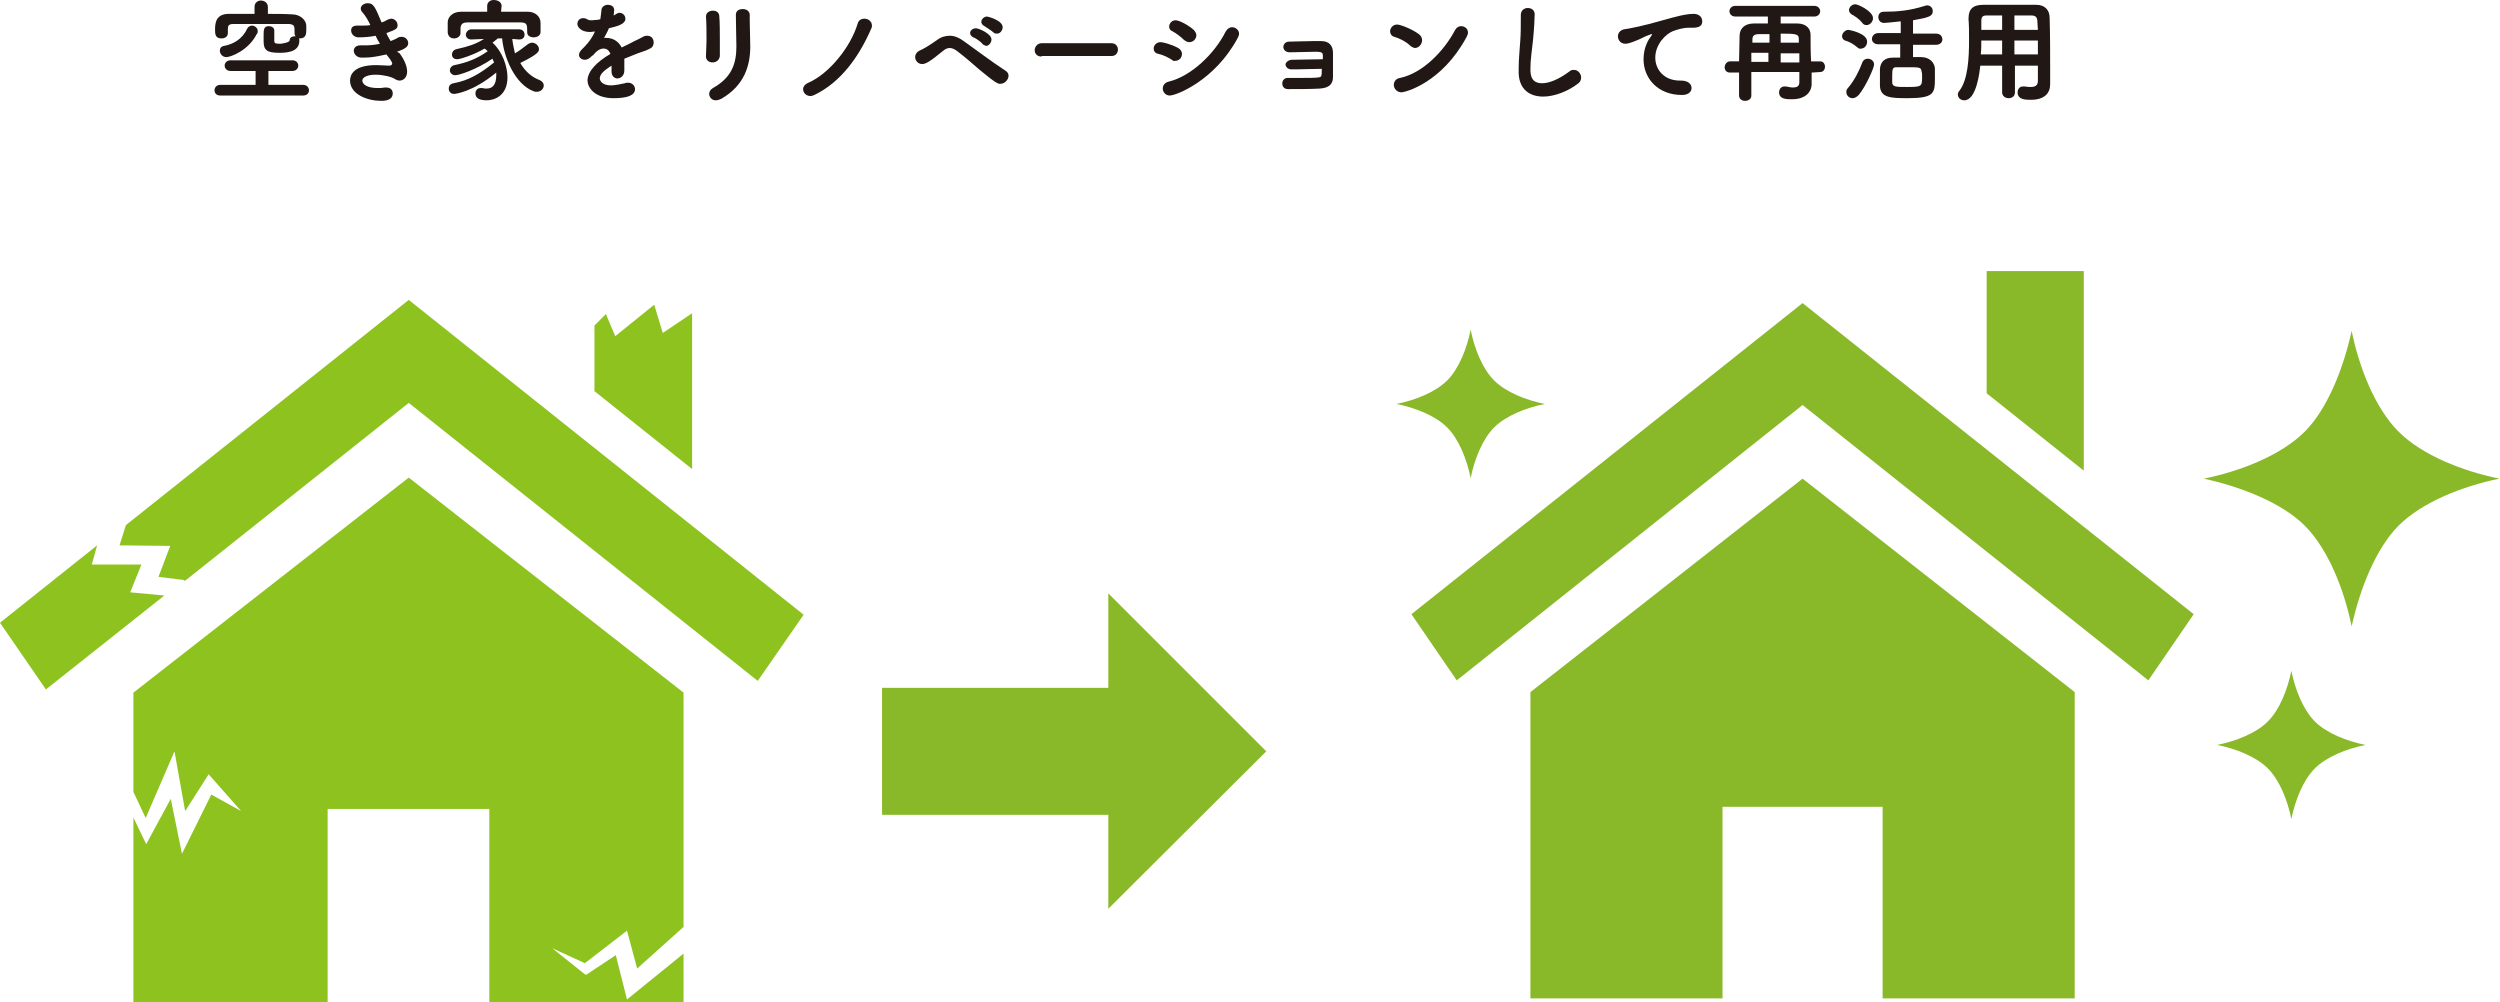
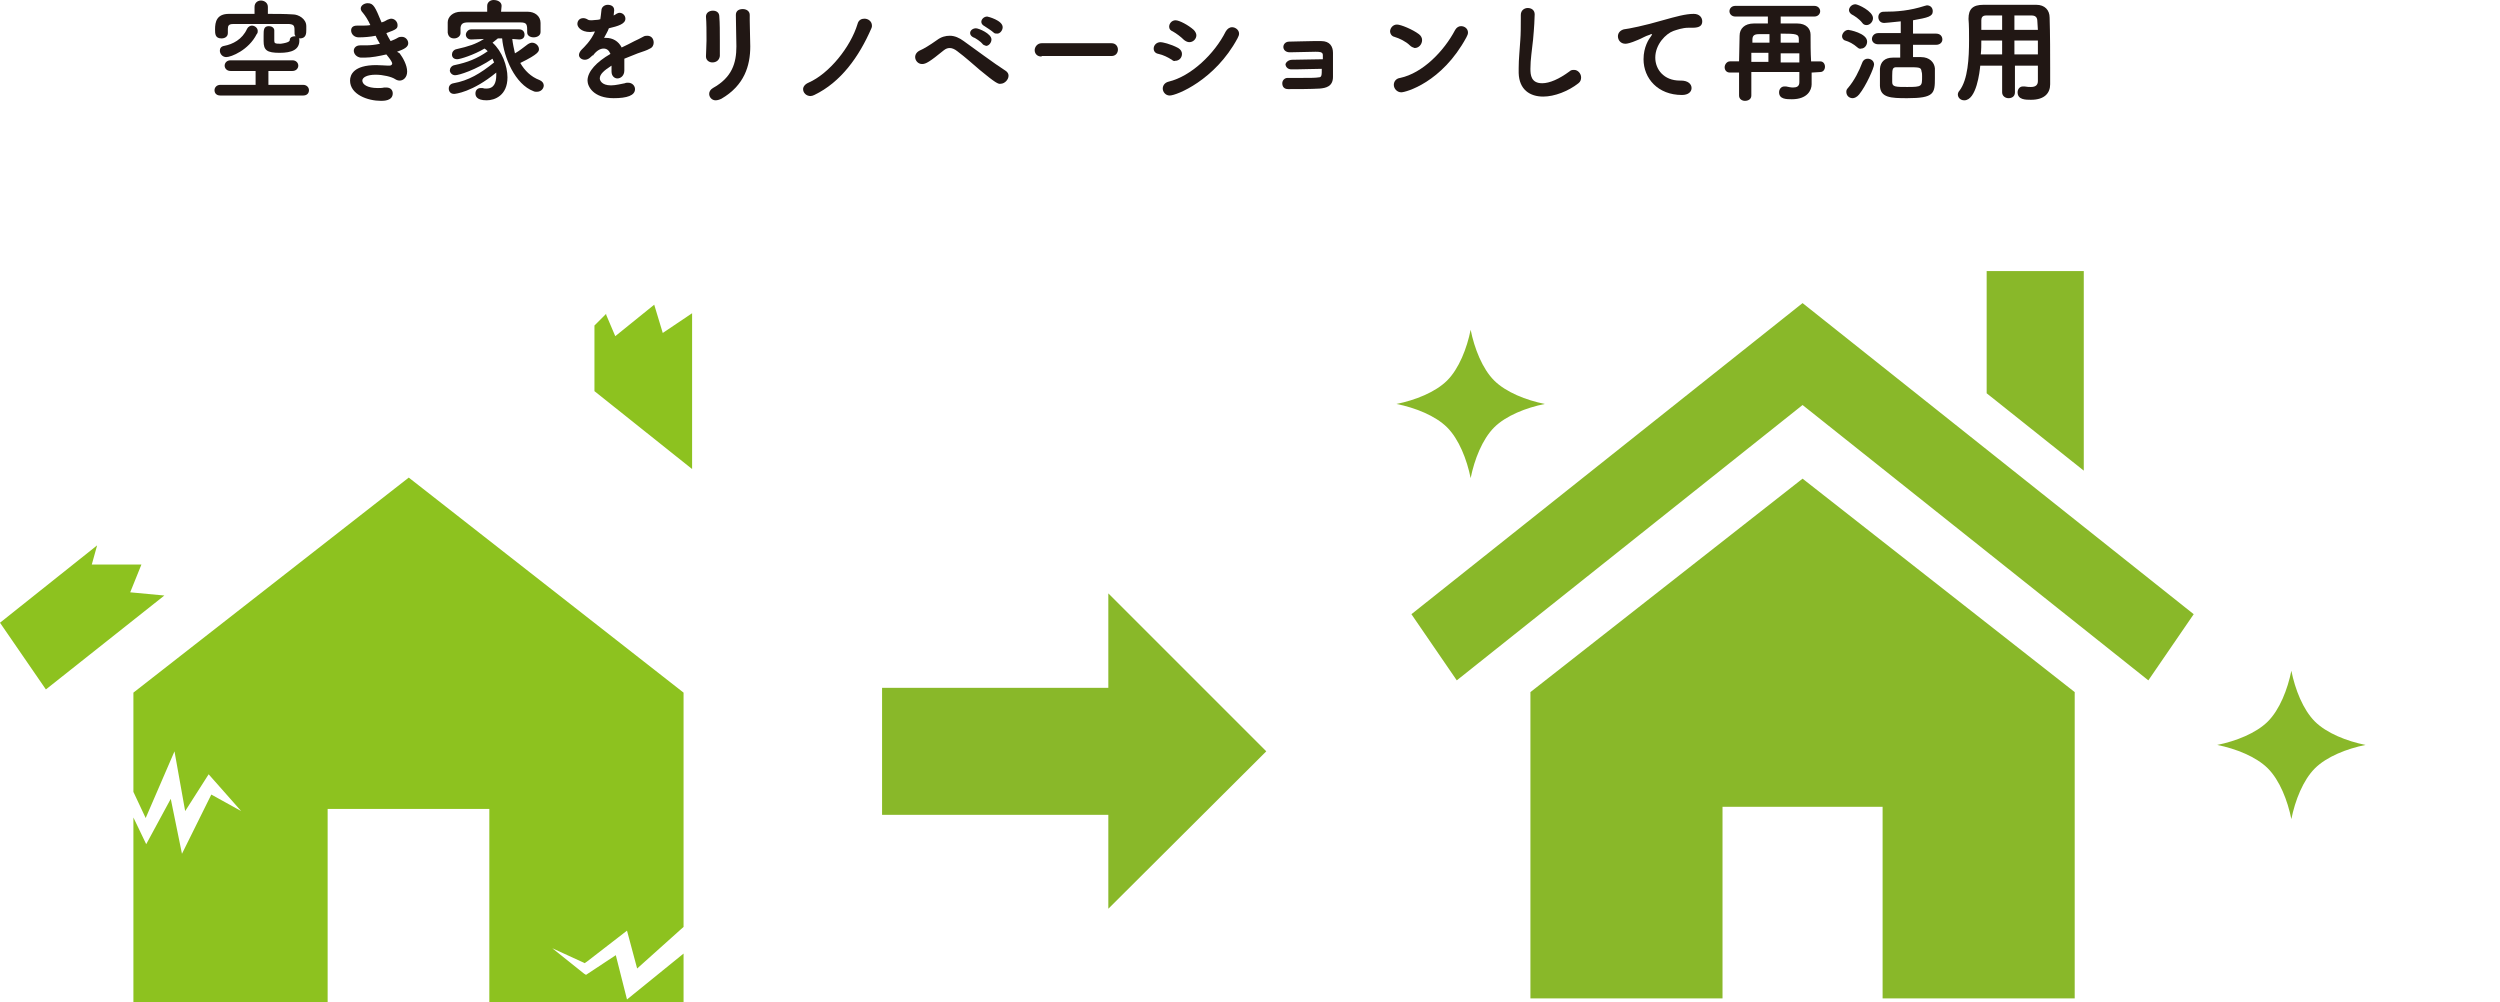
<svg xmlns="http://www.w3.org/2000/svg" version="1.1" x="0px" y="0px" viewBox="0 0 468.5 187.8" style="enable-background:new 0 0 468.5 187.8;" xml:space="preserve">
  <style type="text/css">
	.st0{fill:#211714;}
	.st1{fill:#89B829;}
	.st2{fill:#8DC21F;}
</style>
  <g id="レイヤー_1">
</g>
  <g id="レイヤー_3">
    <g>
      <g>
        <path class="st0" d="M41.3,17.9c-0.8,0-1.1-0.5-1.1-1s0.4-1,1.1-1l6.6,0v-2.6h-4.7c-0.7,0-1.1-0.5-1.1-1c0-0.5,0.4-1,1.1-1h11.6     c0.7,0,1.1,0.5,1.1,1c0,0.5-0.4,1-1.1,1h-4.5v2.6l6.5,0c0.7,0,1.1,0.5,1.1,1c0,0.5-0.3,1-1.1,1H41.3z M54.3,7.5     c0-0.5,0.5-0.7,0.9-0.7h0.2c-0.1-0.1-0.2-0.3-0.2-0.5V6.1c0-1.2,0-1.5-1-1.6c-1.7,0-4,0-6.2,0c-1.6,0-3.1,0-4.3,0     c-0.8,0-1,0.3-1,0.9v0.8c0,0.7-0.6,1-1.2,1c-1.2,0-1.2-0.9-1.2-1.7c0-1.4,0.3-2.9,2.6-2.9c1.6,0,3.2,0,4.8,0V1.3     c0-0.8,0.6-1.2,1.2-1.2c0.6,0,1.3,0.4,1.3,1.2l0,1.3c1.6,0,3.2,0,4.7,0.1c1,0,2.5,0.8,2.5,2.2c0,0.3,0,0.5,0,0.7     c0,0.6,0,1.6-1.2,1.6c-0.1,0-0.1,0-0.2,0c0.1,0.1,0.1,0.2,0.1,0.4c0,1.7-1.4,2.3-3.7,2.3c-2.4,0-3-0.5-3-2.2c0-0.1,0-0.6,0-1     c0-1.1,0-1.8,1-1.8c0.5,0,1,0.3,1,0.8v1.9c0,0.5,0.1,0.6,1.2,0.6C54.1,8,54.3,7.7,54.3,7.5L54.3,7.5z M42.4,10.7     c-0.7,0-1.2-0.6-1.2-1.2c0-0.4,0.2-0.8,0.8-0.9c1.6-0.3,3.4-1.2,4.3-3.2c0.2-0.4,0.6-0.6,0.9-0.6c0.5,0,1.1,0.4,1.1,1     c0,0.2,0,0.4-0.2,0.6C46.6,9.4,43.3,10.7,42.4,10.7z" />
        <path class="st0" d="M74.9,10c0.6,0.8,1.4,2.2,1.4,3.4c0,1.1-0.7,1.7-1.4,1.7c-0.3,0-0.6-0.1-0.9-0.3c-0.6-0.4-2.2-0.8-3.6-0.8     c-1.6,0-2.5,0.5-2.5,1.1c0,0.7,0.9,1.4,2.9,1.4c0.4,0,0.8,0,1.2-0.1c0.1,0,0.3,0,0.4,0c0.8,0,1.2,0.5,1.2,1.1     c0,1.4-1.7,1.4-2.2,1.4c-2.5,0-5.8-1.2-5.8-3.8c0-1.1,0.7-2.9,4.9-2.9c0.9,0,1.7,0.1,2.2,0.1h0.3c0.3,0,0.5-0.2,0.5-0.4     c0-0.2-0.3-0.7-0.7-1.2l-0.4-0.5c-1.3,0.3-2.8,0.6-4.1,0.6c-0.2,0-0.4,0-0.7,0c-0.8-0.1-1.3-0.7-1.3-1.3c0-0.5,0.4-1,1.2-1     c0.1,0,0.2,0,0.3,0c0.3,0,0.5,0,0.8,0c0.8,0,1.7-0.1,2.6-0.3c-0.3-0.5-0.6-1-0.8-1.5c-1,0.2-2.1,0.3-3.2,0.3     c-0.8,0-1.4-0.6-1.4-1.3c0-0.5,0.3-0.9,1.1-0.9h0.1c0.2,0,0.4,0,0.7,0c0.6,0,1.2,0,1.7-0.1c-0.4-0.9-0.9-1.7-1.4-2.3     c-0.3-0.3-0.4-0.6-0.4-0.8c0-0.6,0.7-1,1.3-1c1.1,0,1.4,0.7,2.6,3.6c0.4-0.1,0.8-0.3,1.1-0.5c0.3-0.1,0.5-0.2,0.7-0.2     c0.7,0,1.2,0.6,1.2,1.2s-0.1,0.8-2.1,1.5c0.2,0.5,0.5,1,0.8,1.5c0.5-0.2,1-0.4,1.3-0.6c0.3-0.2,0.6-0.2,0.8-0.2     c0.7,0,1.2,0.6,1.2,1.2c0,0.7-0.7,1.1-2.1,1.6L74.9,10z" />
        <path class="st0" d="M96,7.3c0.1,0.9,0.3,1.8,0.5,2.7c0.9-0.5,1.7-1.2,2.4-1.7C99.2,8.1,99.5,8,99.7,8c0.7,0,1.3,0.6,1.3,1.2     c0,0.4,0,0.9-3.5,2.6c0.8,1.4,2,2.6,3.6,3.2c0.5,0.2,0.8,0.6,0.8,1c0,0.6-0.5,1.2-1.3,1.2c-0.2,0-0.4,0-0.6-0.1     c-3.5-1.3-5.6-6.4-5.9-9.9h-0.8l-1,0.8c1.8,1.6,2.8,4.4,2.8,6.5c0,3.4-2.4,4.3-3.9,4.3c-2,0-2.1-0.9-2.1-1.3c0-0.5,0.3-1,1-1     c0.1,0,0.2,0,0.3,0c0.3,0.1,0.5,0.1,0.8,0.1c1.3,0,1.8-1,1.8-2.5c0-0.2,0-0.3,0-0.5c-4.5,3.7-7.7,4-7.9,4c-0.7,0-1-0.5-1-1     c0-0.5,0.3-0.9,0.9-1c2.8-0.5,5-1.8,7.6-3.9c-0.1-0.2-0.2-0.4-0.3-0.7c-3.1,2.1-6.3,3.1-7,3.1c-0.6,0-1-0.5-1-0.9     c0-0.4,0.3-0.9,0.9-1c2.4-0.5,4.2-1.2,6.2-2.6c-0.2-0.2-0.4-0.4-0.6-0.5c-2,1.2-4.6,2-5.1,2c-0.7,0-1-0.4-1-0.9     c0-0.4,0.3-0.9,0.9-1c2.2-0.5,3.5-0.9,5.1-1.9l-2.4,0.1h0c-0.7,0-1-0.5-1-0.9s0.4-1,1-1h9c0.7,0,1,0.5,1,1c0,0.5-0.3,0.9-1,0.9h0     L96,7.3z M93.9,2.2c1.7,0,3.4,0,5,0c1.3,0,2.4,0.8,2.4,2.1c0,0.3,0,0.7,0,1c0,0.3,0,0.5,0,0.7c0,0.7-0.7,1-1.3,1     c-0.6,0-1.2-0.3-1.2-0.9v0c0-1.5,0-1.9-1.3-1.9c-1.7,0-3.8,0-5.8,0c-1.4,0-2.8,0-4,0c-1,0-1.3,0.3-1.4,1v1c0,0.6-0.6,1-1.2,1     c-0.6,0-1.1-0.3-1.2-1.1c0-0.3,0-0.5,0-0.9s0-0.7,0-1c0-1,0.9-2,2.5-2c1.6,0,3.2,0,4.9,0V1.1c0-0.7,0.6-1.1,1.2-1.1     C93.3,0,94,0.4,94,1.1v0L93.9,2.2z" />
        <path class="st0" d="M112.5,3.6c0.1-0.5,0.1-0.9,0.2-1.6c0-0.7,0.6-1.1,1.2-1.1c0.1,0,1.2,0,1.2,1c0,0.3-0.1,0.7-0.1,1     c0.2-0.1,0.4-0.2,0.5-0.3c0.2-0.1,0.4-0.2,0.6-0.2c0.6,0,1.1,0.5,1.1,1.1c0,1-1.4,1.4-3.1,1.8c-0.2,0.6-0.6,1.2-0.9,1.8     c0.1,0,0.3,0,0.4,0c1.2,0,2.3,0.6,2.9,1.8c0.8-0.4,1.7-0.8,2.4-1.2c0.5-0.2,1-0.5,1.6-0.8c0.3-0.2,0.6-0.2,0.8-0.2     c0.8,0,1.2,0.6,1.2,1.3c0,0.4-0.2,0.9-0.7,1.1c-0.7,0.4-1.2,0.5-2.3,0.9c-0.8,0.3-1.7,0.7-2.5,1c0,0.4,0,0.8,0,1.2     c0,0.3,0,0.7,0,1c0,1-0.7,1.5-1.3,1.5c-0.5,0-1.1-0.4-1.1-1.3v-0.1c0-0.4,0-0.7,0-1c-1.4,0.9-2.2,1.6-2.2,2.4     c0,0.3,0.3,1.3,2.1,1.3c0.9,0,2-0.3,2.6-0.4c0.2-0.1,0.4-0.1,0.6-0.1c0.8,0,1.3,0.6,1.3,1.2c0,1.2-1.5,1.7-4,1.7     c-3.8,0-4.9-2.2-4.9-3.3c0-1.7,1.7-3.5,4.3-5c-0.3-0.7-0.7-1-1.3-1c-0.6,0-1.3,0.4-1.9,1.2c0,0.1-0.1,0.1-0.2,0.1     c-0.2,0.2-0.7,0.8-1.4,0.8c-0.6,0-1.1-0.4-1.1-0.9c0-0.3,0.2-0.7,0.5-1c0.5-0.5,1.7-1.6,2.5-3.4c-0.3,0-0.7,0.1-0.9,0.1     c-1.8,0-2.4-1-2.4-1.5c0-0.6,0.4-1.1,1.1-1.1c0.3,0,0.6,0.1,0.9,0.3c0.2,0.1,0.4,0.1,0.7,0.1c0.4,0,0.8-0.1,1.2-0.1L112.5,3.6z" />
        <path class="st0" d="M133.5,11.7c-0.6,0-1.2-0.4-1.2-1.1v-0.1c0-0.8,0.1-1.8,0.1-2.9c0-1.6,0-3.3-0.1-4.5V3.1     c0-0.7,0.6-1.1,1.3-1.1c0.6,0,1.2,0.3,1.2,1.1c0.1,1.2,0.1,2.9,0.1,4.6c0,1,0,2,0,2.8C134.8,11.3,134.2,11.7,133.5,11.7z      M134.1,18.8c-0.7,0-1.2-0.6-1.2-1.2c0-0.4,0.2-0.8,0.7-1.1c3.6-2,4.4-4.7,4.4-7.8c0-1.6-0.1-4.2-0.1-5.9c0-0.8,0.6-1.1,1.3-1.1     c0.7,0,1.3,0.4,1.3,1.1v1c0,1.6,0.1,3.5,0.1,4.9c0,3.6-1.1,7.3-5.4,9.8C134.8,18.7,134.4,18.8,134.1,18.8z" />
        <path class="st0" d="M151.9,18c-0.8,0-1.4-0.6-1.4-1.3c0-0.4,0.3-0.9,1-1.2c3.9-1.7,7.9-6.7,9.2-11c0.2-0.8,0.8-1,1.3-1     c0.7,0,1.4,0.5,1.4,1.3c0,0.2,0,0.3-0.1,0.5c-2.3,5.3-5.7,10.1-10.7,12.5C152.4,17.9,152.1,18,151.9,18z" />
        <path class="st0" d="M183.6,13.1c-1.3-1.1-2.6-2.3-4.2-3.5c-0.5-0.4-1-0.6-1.4-0.6c-0.4,0-0.7,0.1-1.1,0.4     c-2.7,2.2-3.4,2.6-4.1,2.6c-0.8,0-1.3-0.7-1.3-1.3c0-0.5,0.3-1,1-1.3c0.5-0.2,1.7-0.9,3.1-1.9c0.8-0.6,1.6-0.8,2.4-0.8     c0.9,0,1.8,0.4,2.6,1c1.7,1.2,5.7,4.2,7.9,5.6c0.4,0.3,0.5,0.6,0.5,0.9c0,0.7-0.7,1.5-1.5,1.5C187.1,15.8,186.5,15.5,183.6,13.1z      M184.1,8.2c-0.2-0.3-1.3-1.1-1.7-1.2c-0.4-0.2-0.6-0.5-0.6-0.8c0-0.5,0.5-0.9,1.1-0.9c0.5,0,2.9,1,2.9,2.1c0,0.6-0.5,1.2-1,1.2     C184.5,8.5,184.2,8.4,184.1,8.2z M186.2,6.1c-0.3-0.3-1.4-1-1.7-1.2c-0.4-0.2-0.6-0.5-0.6-0.8c0-0.5,0.5-1,1.1-1     c0.1,0,2.9,0.7,2.9,2c0,0.6-0.5,1.2-1,1.2C186.6,6.3,186.4,6.3,186.2,6.1z" />
        <path class="st0" d="M195.2,10.6c-0.9,0-1.3-0.6-1.3-1.2c0-0.6,0.5-1.3,1.3-1.3h13.1c0.8,0,1.2,0.6,1.2,1.2     c0,0.6-0.4,1.2-1.2,1.2H195.2z" />
        <path class="st0" d="M219.6,11.2c-0.8-0.5-1.6-0.9-2.5-1.1c-0.6-0.1-0.9-0.5-0.9-1c0-0.6,0.5-1.2,1.3-1.2c0.3,0,1.8,0.3,3.3,1.1     c0.5,0.3,0.7,0.7,0.7,1.1c0,0.7-0.5,1.3-1.3,1.3C220.1,11.5,219.8,11.4,219.6,11.2z M219.2,17.9c-0.8,0-1.3-0.7-1.3-1.3     c0-0.5,0.3-1.1,1.1-1.3c4.2-1,8.6-5.2,10.7-9.4c0.3-0.5,0.7-0.8,1.2-0.8c0.6,0,1.3,0.5,1.3,1.2c0,0.3-0.1,0.5-0.3,0.9     C227.7,15,220.5,17.9,219.2,17.9z M221.9,7.5c-0.6-0.6-1.4-1.2-2.1-1.6c-0.5-0.2-0.7-0.5-0.7-0.9c0-0.6,0.5-1.2,1.2-1.2     c0.7,0,2.4,0.9,3.4,1.8c0.3,0.3,0.5,0.7,0.5,1c0,0.7-0.6,1.3-1.3,1.3C222.6,7.9,222.3,7.8,221.9,7.5z" />
        <path class="st0" d="M242.2,11.2c1.4,0,4.2-0.1,5.7-0.1c0-0.3,0-0.6,0-0.8c0-0.6-0.7-0.6-1.4-0.6c-1.4,0-3.3,0.1-4.7,0.1h-0.1     c-0.8,0-1.2-0.5-1.2-1c0-0.5,0.4-1,1.1-1c1.2,0,3-0.1,4.5-0.1c0.6,0,1.1,0,1.5,0c1.6,0,2.2,1,2.2,2.2v4.5c0,1.8-1.3,2.1-2.5,2.2     c-1.6,0.1-4.3,0.1-5.9,0.1c-0.8,0-1.1-0.5-1.1-1.1c0-0.5,0.4-1,1-1h0.1c0.8,0,1.8,0,2.8,0c1.2,0,2.4,0,2.9-0.1     c0.6,0,0.6-0.4,0.6-1.6c-1.6,0-3.5,0.1-4.9,0.1h-0.8c-0.7,0-1.1-0.5-1.1-1C241,11.7,241.4,11.2,242.2,11.2L242.2,11.2z" />
        <path class="st0" d="M264.2,8.5c-0.7-0.7-1.9-1.3-2.9-1.6c-0.5-0.1-0.8-0.6-0.8-1c0-0.6,0.5-1.3,1.3-1.3c0.7,0,2.9,0.9,4.1,1.8     c0.4,0.3,0.6,0.7,0.6,1.1c0,0.8-0.6,1.5-1.4,1.5C264.8,8.9,264.5,8.8,264.2,8.5z M262.6,17.3c-0.8,0-1.4-0.7-1.4-1.4     c0-0.6,0.4-1.2,1.2-1.3c4.2-0.9,8.2-5,10.3-9c0.3-0.5,0.7-0.7,1.1-0.7c0.7,0,1.3,0.5,1.3,1.2c0,0.3-0.1,0.5-0.3,0.9     C270.2,15.5,263.4,17.3,262.6,17.3z" />
        <path class="st0" d="M286.8,12.9c0,1.1,0.1,2.7,2.2,2.7c1.4,0,3.2-0.8,5.1-2.2c0.3-0.3,0.6-0.3,0.9-0.3c0.7,0,1.3,0.7,1.3,1.4     c0,0.4-0.1,0.8-0.5,1.1c-1.9,1.5-4.5,2.5-6.6,2.5c-2.5,0-4.5-1.3-4.6-4.4c0-0.3,0-0.7,0-0.9c0-1.8,0.2-3.4,0.3-5.2     c0.1-1.2,0.1-2.9,0.1-4.1V2.8c0-0.9,0.7-1.3,1.3-1.3c0.7,0,1.3,0.4,1.3,1.2c0,0.6-0.1,2.6-0.3,4.7     C287.1,9.4,286.8,11.1,286.8,12.9z" />
        <path class="st0" d="M311.6,3.8c2.5-0.7,4.3-1.2,5.8-1.2c1.1,0,1.6,0.7,1.6,1.4c0,0.8-0.5,1.2-1.8,1.2c-0.1,0-0.3,0-0.5,0h-0.3     c-1.1,0-2.2,0.4-2.8,0.6c-1.4,0.5-3.4,2.5-3.4,5c0,2.2,1.6,4.3,4.6,4.3h0.2c1.4,0,2,0.7,2,1.4s-0.6,1.3-1.8,1.3     c-4.5,0-7.2-3.1-7.2-6.7c0-2.3,1-3.8,1.4-4.3c0.1-0.2,0.2-0.3,0.2-0.3s0-0.1-0.1-0.1c-0.1,0-0.2,0-0.3,0.1c-1,0.3-1.5,0.7-2.3,1     c-1.4,0.6-2,0.7-2.3,0.7c-0.9,0-1.4-0.7-1.4-1.4c0-0.6,0.4-1.1,1.1-1.3C305.2,5.4,308.2,4.8,311.6,3.8z" />
        <path class="st0" d="M339.5,13.6l0,2.2v0c0,1.1-0.8,2.8-3.7,2.8c-1,0-2.4,0-2.4-1.3c0-0.6,0.4-1.1,1-1.1c0.1,0,0.2,0,0.3,0     c0.5,0.1,0.9,0.2,1.3,0.2c0.7,0,1.2-0.2,1.2-1v-1.9l-4.5,0l-4.5,0c0,1.5,0,3,0,4.4c0,0.7-0.6,1-1.2,1c-0.5,0-1.1-0.3-1.1-1     c0-1.4,0-2.9,0-4.3l-1.7,0c-0.7,0-1-0.5-1-1c0-0.5,0.4-1.1,1-1.1l1.7,0l0.1-4.8c0-1.3,0.9-2.3,2.7-2.3c0.8,0,1.7,0,2.6,0V3.1     h-6.1c-0.7,0-1.1-0.5-1.1-1c0-0.5,0.4-1,1.1-1H340c0.7,0,1.1,0.5,1.1,1c0,0.5-0.4,1-1.1,1h-6.3v1.3c1,0,2.1,0,3.1,0     c1.7,0,2.5,1,2.5,2.1c0,1.6,0,3.3,0.1,5l1.7,0c0.6,0,0.9,0.5,0.9,1s-0.3,1-0.9,1L339.5,13.6z M331.4,9.9h-3.2v1.7l3.2,0V9.9z      M331.5,6.4c-0.7,0-1.3,0-1.9,0c-1,0-1.2,0.4-1.2,1.1l0,0.5l3.2,0V6.4z M337.1,7.4c0-1-0.3-1.1-3.4-1.1V8l3.4,0V7.4z M333.7,9.9     v1.8l3.5,0c0-0.6,0-1.2,0-1.7H333.7z" />
        <path class="st0" d="M348.1,8.9c-0.8-0.7-1.6-1.1-2.3-1.3c-0.4-0.1-0.6-0.5-0.6-0.8c0-0.5,0.5-1.2,1.2-1.2c0.1,0,3.5,0.6,3.5,2.2     c0,0.7-0.5,1.3-1.1,1.3C348.6,9.2,348.3,9.1,348.1,8.9z M347.2,18.4c-0.7,0-1.2-0.5-1.2-1.2c0-0.3,0.1-0.5,0.3-0.7     c1.2-1.4,2.1-3.2,2.7-4.8c0.2-0.5,0.6-0.7,1-0.7c0.6,0,1.2,0.4,1.2,1.1c0,0.6-1.5,4-2.8,5.6C348,18.2,347.5,18.4,347.2,18.4z      M349,4.3c-0.6-0.8-1.6-1.4-2-1.6c-0.3-0.2-0.5-0.5-0.5-0.8c0-0.5,0.5-1.1,1.2-1.1c0.5,0,3.3,1.3,3.3,2.6c0,0.7-0.6,1.3-1.2,1.3     C349.5,4.7,349.2,4.6,349,4.3z M358.5,8.3v2.4c0.5,0,1,0,1.5,0c1.6,0,2.5,1,2.6,2.1c0,0.6,0,1.2,0,1.8c0,2.9-0.1,3.8-5.2,3.8     c-3.1,0-5-0.1-5.1-2.3c0-0.6,0-1.2,0-1.8c0-0.5,0-1,0-1.4c0.1-1.3,0.9-2.1,2.4-2.1c0.4,0,0.9,0,1.4,0V8.3H352     c-0.8,0-1.2-0.5-1.2-1c0-0.5,0.4-1.1,1.2-1.1l4.2,0V4c-1.8,0.2-3,0.3-3.1,0.3c-0.8,0-1.1-0.6-1.1-1.1c0-0.5,0.3-1,1-1     c2.5,0,4.9-0.2,7.7-1.1c0.1,0,0.3-0.1,0.4-0.1c0.7,0,1.1,0.5,1.1,1.1c0,1-0.9,1.2-3.7,1.7v2.5l4.3,0c0.8,0,1.2,0.5,1.2,1.1     c0,0.5-0.4,1-1.2,1H358.5z M360.1,13.4c-0.1-0.8-0.3-0.8-2.8-0.8c-0.7,0-1.5,0-1.9,0c-0.7,0-0.8,0.3-0.8,1.6c0,0.4,0,0.8,0,1.2     c0,0.9,0.7,0.9,2.8,0.9c2.8,0,2.8-0.1,2.8-2C360.2,14,360.2,13.7,360.1,13.4z" />
        <path class="st0" d="M381.9,12.3h-4.3v5c0,0.8-0.6,1.1-1.2,1.1c-0.6,0-1.2-0.4-1.2-1.1v-5h-4.1c-0.1,1.1-0.7,6.5-3,6.5     c-0.7,0-1.2-0.5-1.2-1.1c0-0.2,0.1-0.5,0.3-0.7c1.6-2.1,1.8-6.1,1.8-9.5c0-1.4,0-2.8-0.1-3.9V3.5c0-1.8,0.8-2.6,2.8-2.6     c1.8,0,3.3,0,4.9,0s3.2,0,5,0c1.6,0,2.5,1,2.5,2.4c0.1,3.1,0.1,7.1,0.1,9.4l0,3.1v0c0,1.6-1,2.9-3.6,2.9c-1,0-2.5,0-2.5-1.4     c0-0.6,0.4-1.1,1-1.1c0.1,0,0.2,0,0.3,0c0.5,0.1,0.9,0.1,1.2,0.1c0.9,0,1.3-0.4,1.3-1.1V12.3z M375.2,7.6h-3.9     c0,0.8,0,1.7-0.1,2.6h4V7.6z M375.2,2.9c-1,0-2,0-3,0c-0.7,0-0.9,0.4-0.9,0.9c0,0.5,0,1.1,0,1.8h3.9L375.2,2.9z M381.9,5.6     L381.8,4c0-0.8-0.4-1.1-1.1-1.1c-1.1,0-2.1,0-3.2,0v2.7H381.9z M377.5,7.6l0,2.6h4.4c0-0.9,0-1.7,0-2.6H377.5z" />
      </g>
      <rect x="165.3" y="128.9" class="st1" width="44.1" height="23.8" />
      <polygon class="st1" points="207.7,170.3 237.3,140.8 207.7,111.2   " />
      <g>
        <polyline class="st2" points="128.1,187.8 91.7,187.8 91.7,151.6 61.4,151.6 61.4,187.8 25,187.8 25,153.2 27.4,158.2 32,149.7      34.1,160 39.6,148.9 45.2,152 39.1,145.1 34.7,152 32.7,140.8 27.3,153.3 25,148.4 25,129.8 76.6,89.5 128.1,129.8 128.1,173.7      119.4,181.5 117.5,174.4 110,180.2 109.7,180.4 109.6,180.5 103.5,177.7 109.5,182.5 109.7,182.6 109.8,182.7 115.4,179      117.5,187.3 128.1,178.7    " />
        <polygon class="st2" points="24.4,111 30.8,111.6 8.6,129.2 0,116.7 18.2,102.2 17.2,105.8 26.5,105.8    " />
-         <polygon class="st2" points="150.6,115.2 142,127.6 76.6,75.5 34.6,108.9 34.6,108.8 34.5,108.7 29.7,108.1 31.9,102.3      22.4,102.2 23.6,98.4 76.6,56.2    " />
        <polygon class="st2" points="124.2,62.4 129.7,58.7 129.7,87.9 111.4,73.3 111.4,61 113.6,58.8 113.6,59 115.3,63 122.6,57.1         " />
      </g>
      <polygon class="st1" points="388.8,129.7 388.8,187.1 352.8,187.1 352.8,151.2 322.8,151.2 322.8,187.1 286.8,187.1 286.8,129.7     337.8,89.7   " />
      <polygon class="st1" points="264.5,115.1 337.8,56.8 411.1,115.1 402.6,127.5 337.8,75.9 273,127.5   " />
      <polygon class="st1" points="390.5,50.8 390.5,88.2 372.3,73.7 372.3,50.8   " />
-       <path class="st1" d="M449.5,80.9c-4.4-4.4-7.4-12-8.8-18.9c-1.5,6.9-4.5,14.6-8.8,18.9c-4.4,4.4-12,7.4-18.9,8.8    c6.9,1.5,14.6,4.5,18.9,8.8c4.4,4.4,7.4,12,8.8,18.9c1.5-6.9,4.5-14.6,8.8-18.9c4.4-4.4,12-7.4,18.9-8.8    C461.5,88.3,453.9,85.3,449.5,80.9" />
      <path class="st1" d="M429.4,125.7c-0.7,3.5-2.2,7.3-4.4,9.5c-2.2,2.2-6,3.7-9.5,4.4c3.5,0.7,7.3,2.2,9.5,4.4    c2.2,2.2,3.7,6,4.4,9.5c0.7-3.5,2.2-7.3,4.4-9.5c2.2-2.2,6-3.7,9.5-4.4c-3.5-0.7-7.3-2.2-9.5-4.4    C431.6,133,430.1,129.2,429.4,125.7" />
      <path class="st1" d="M275.6,61.8c-0.7,3.5-2.2,7.3-4.4,9.5c-2.2,2.2-6,3.7-9.5,4.4c3.5,0.7,7.3,2.2,9.5,4.4c2.2,2.2,3.7,6,4.4,9.5    c0.7-3.5,2.2-7.3,4.4-9.5c2.2-2.2,6-3.7,9.5-4.4c-3.5-0.7-7.3-2.2-9.5-4.4C277.8,69.1,276.3,65.3,275.6,61.8" />
    </g>
  </g>
</svg>